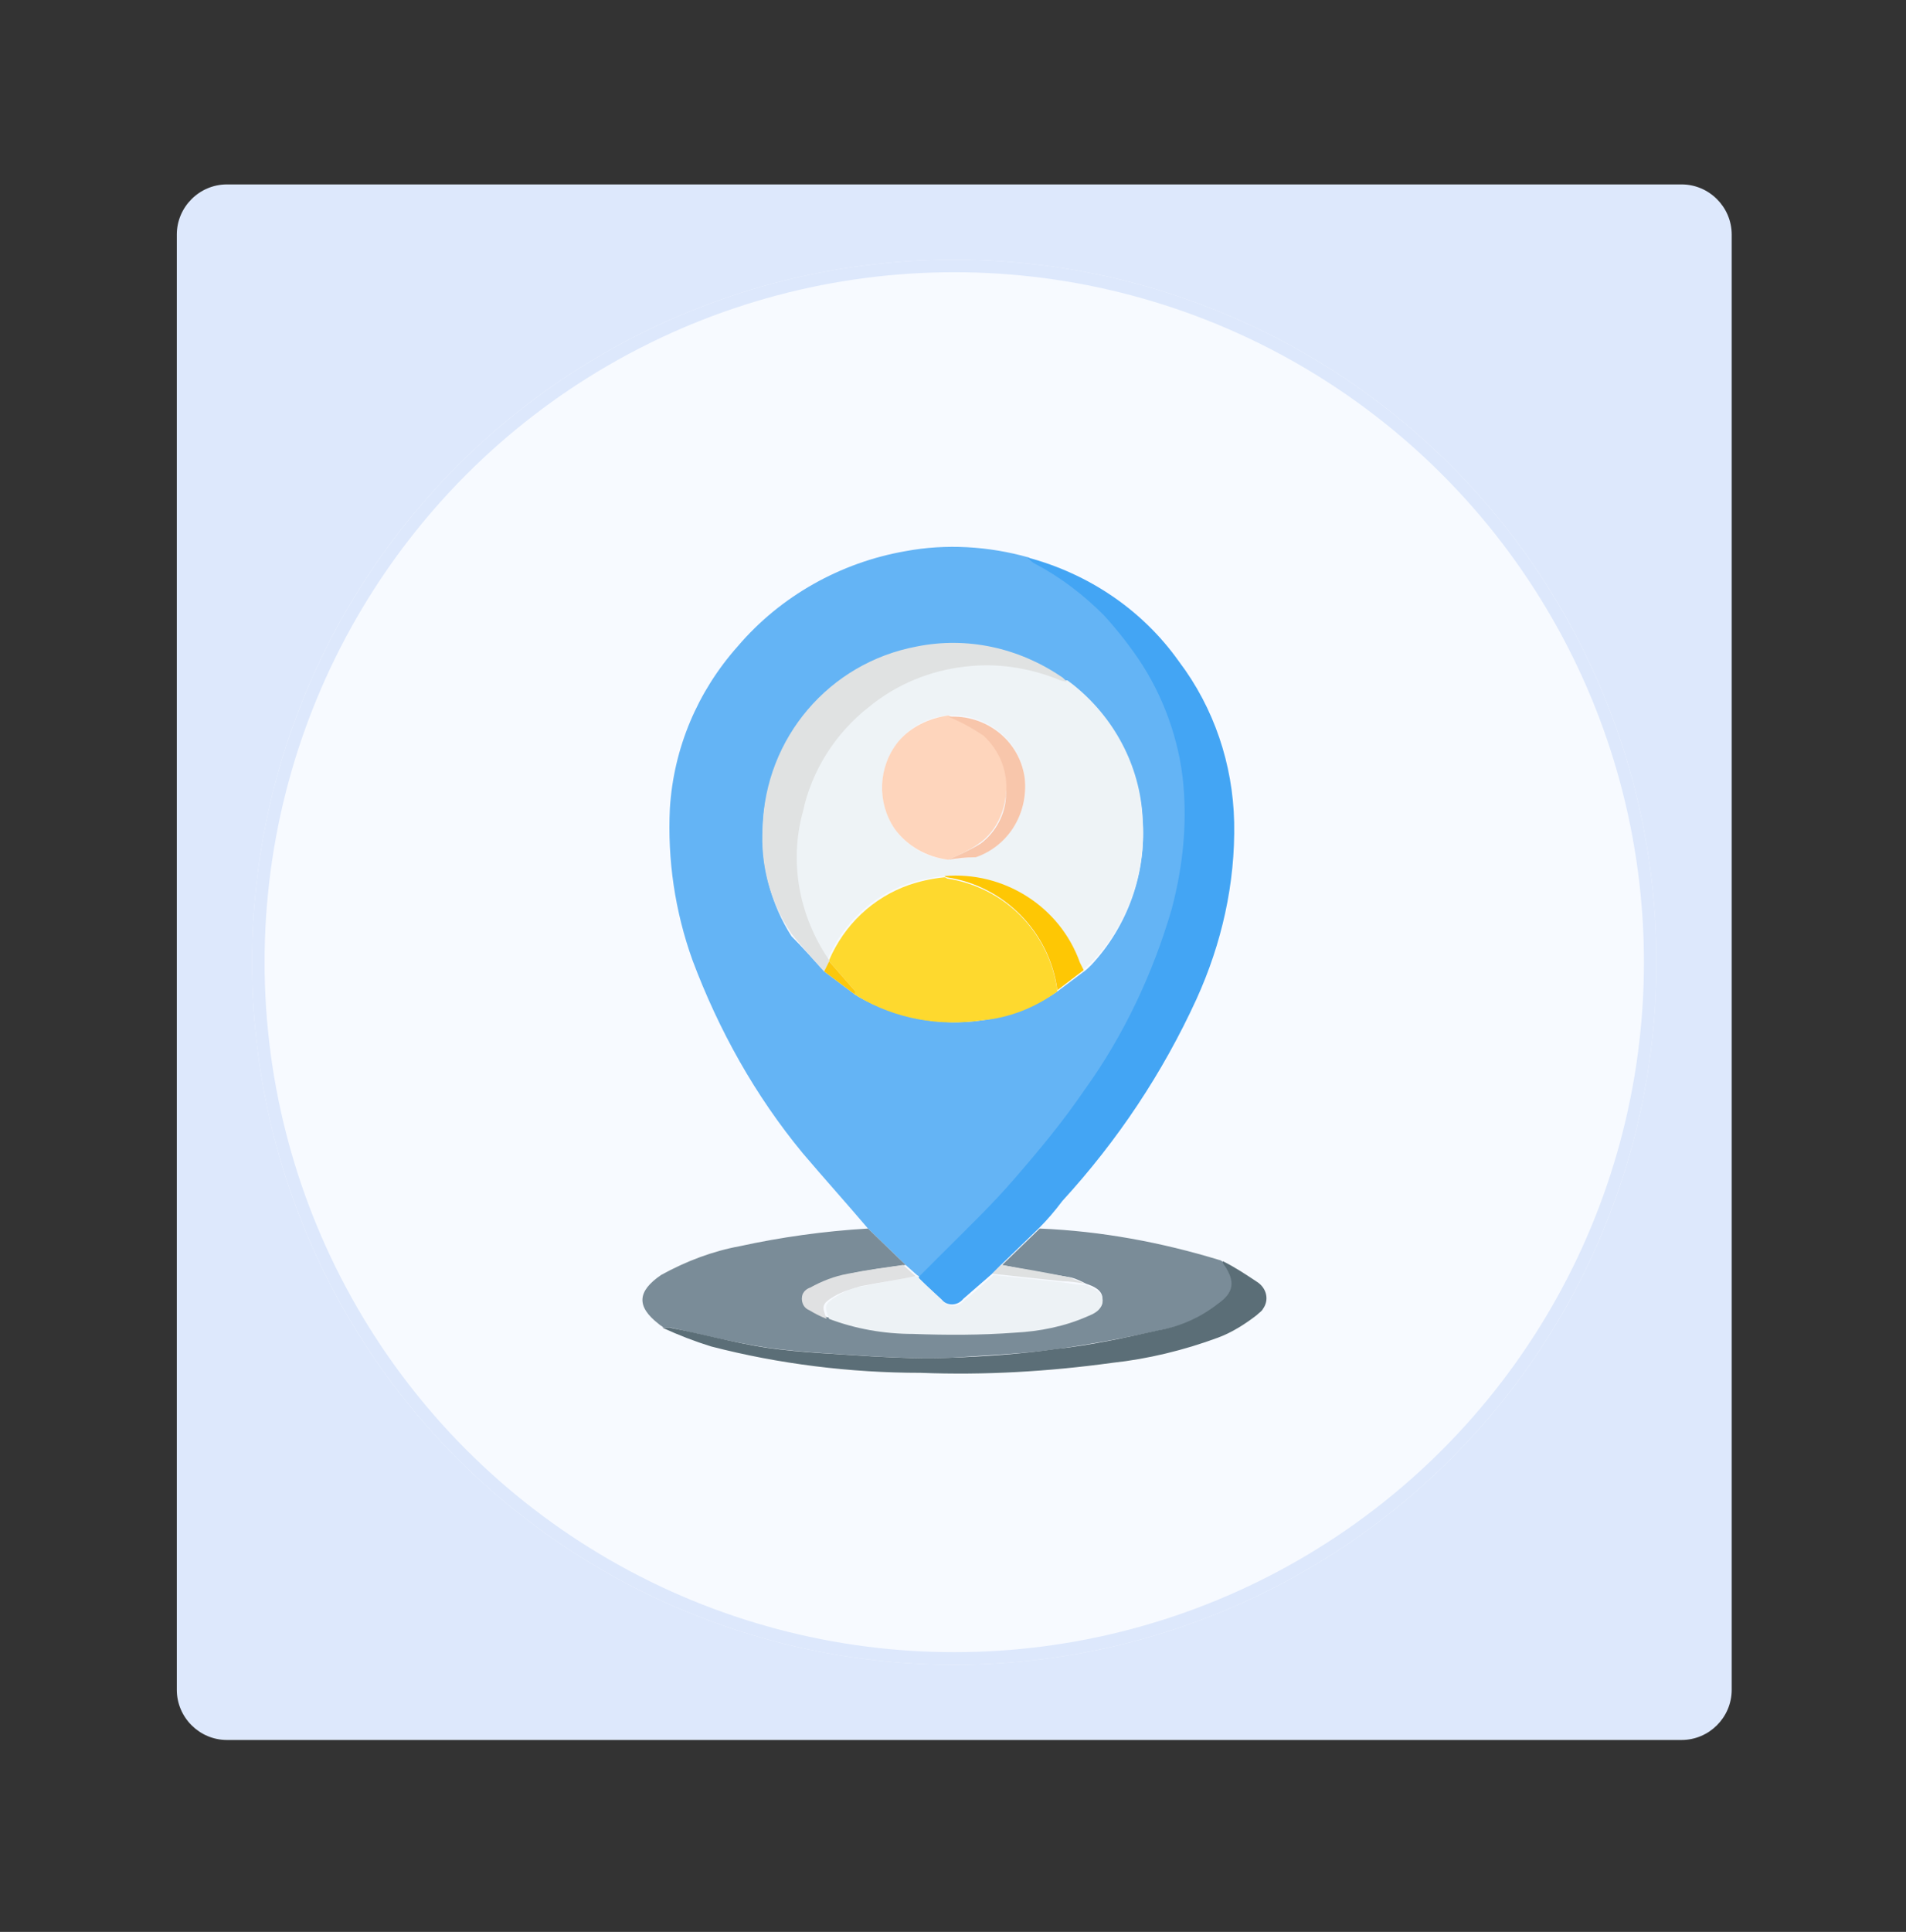
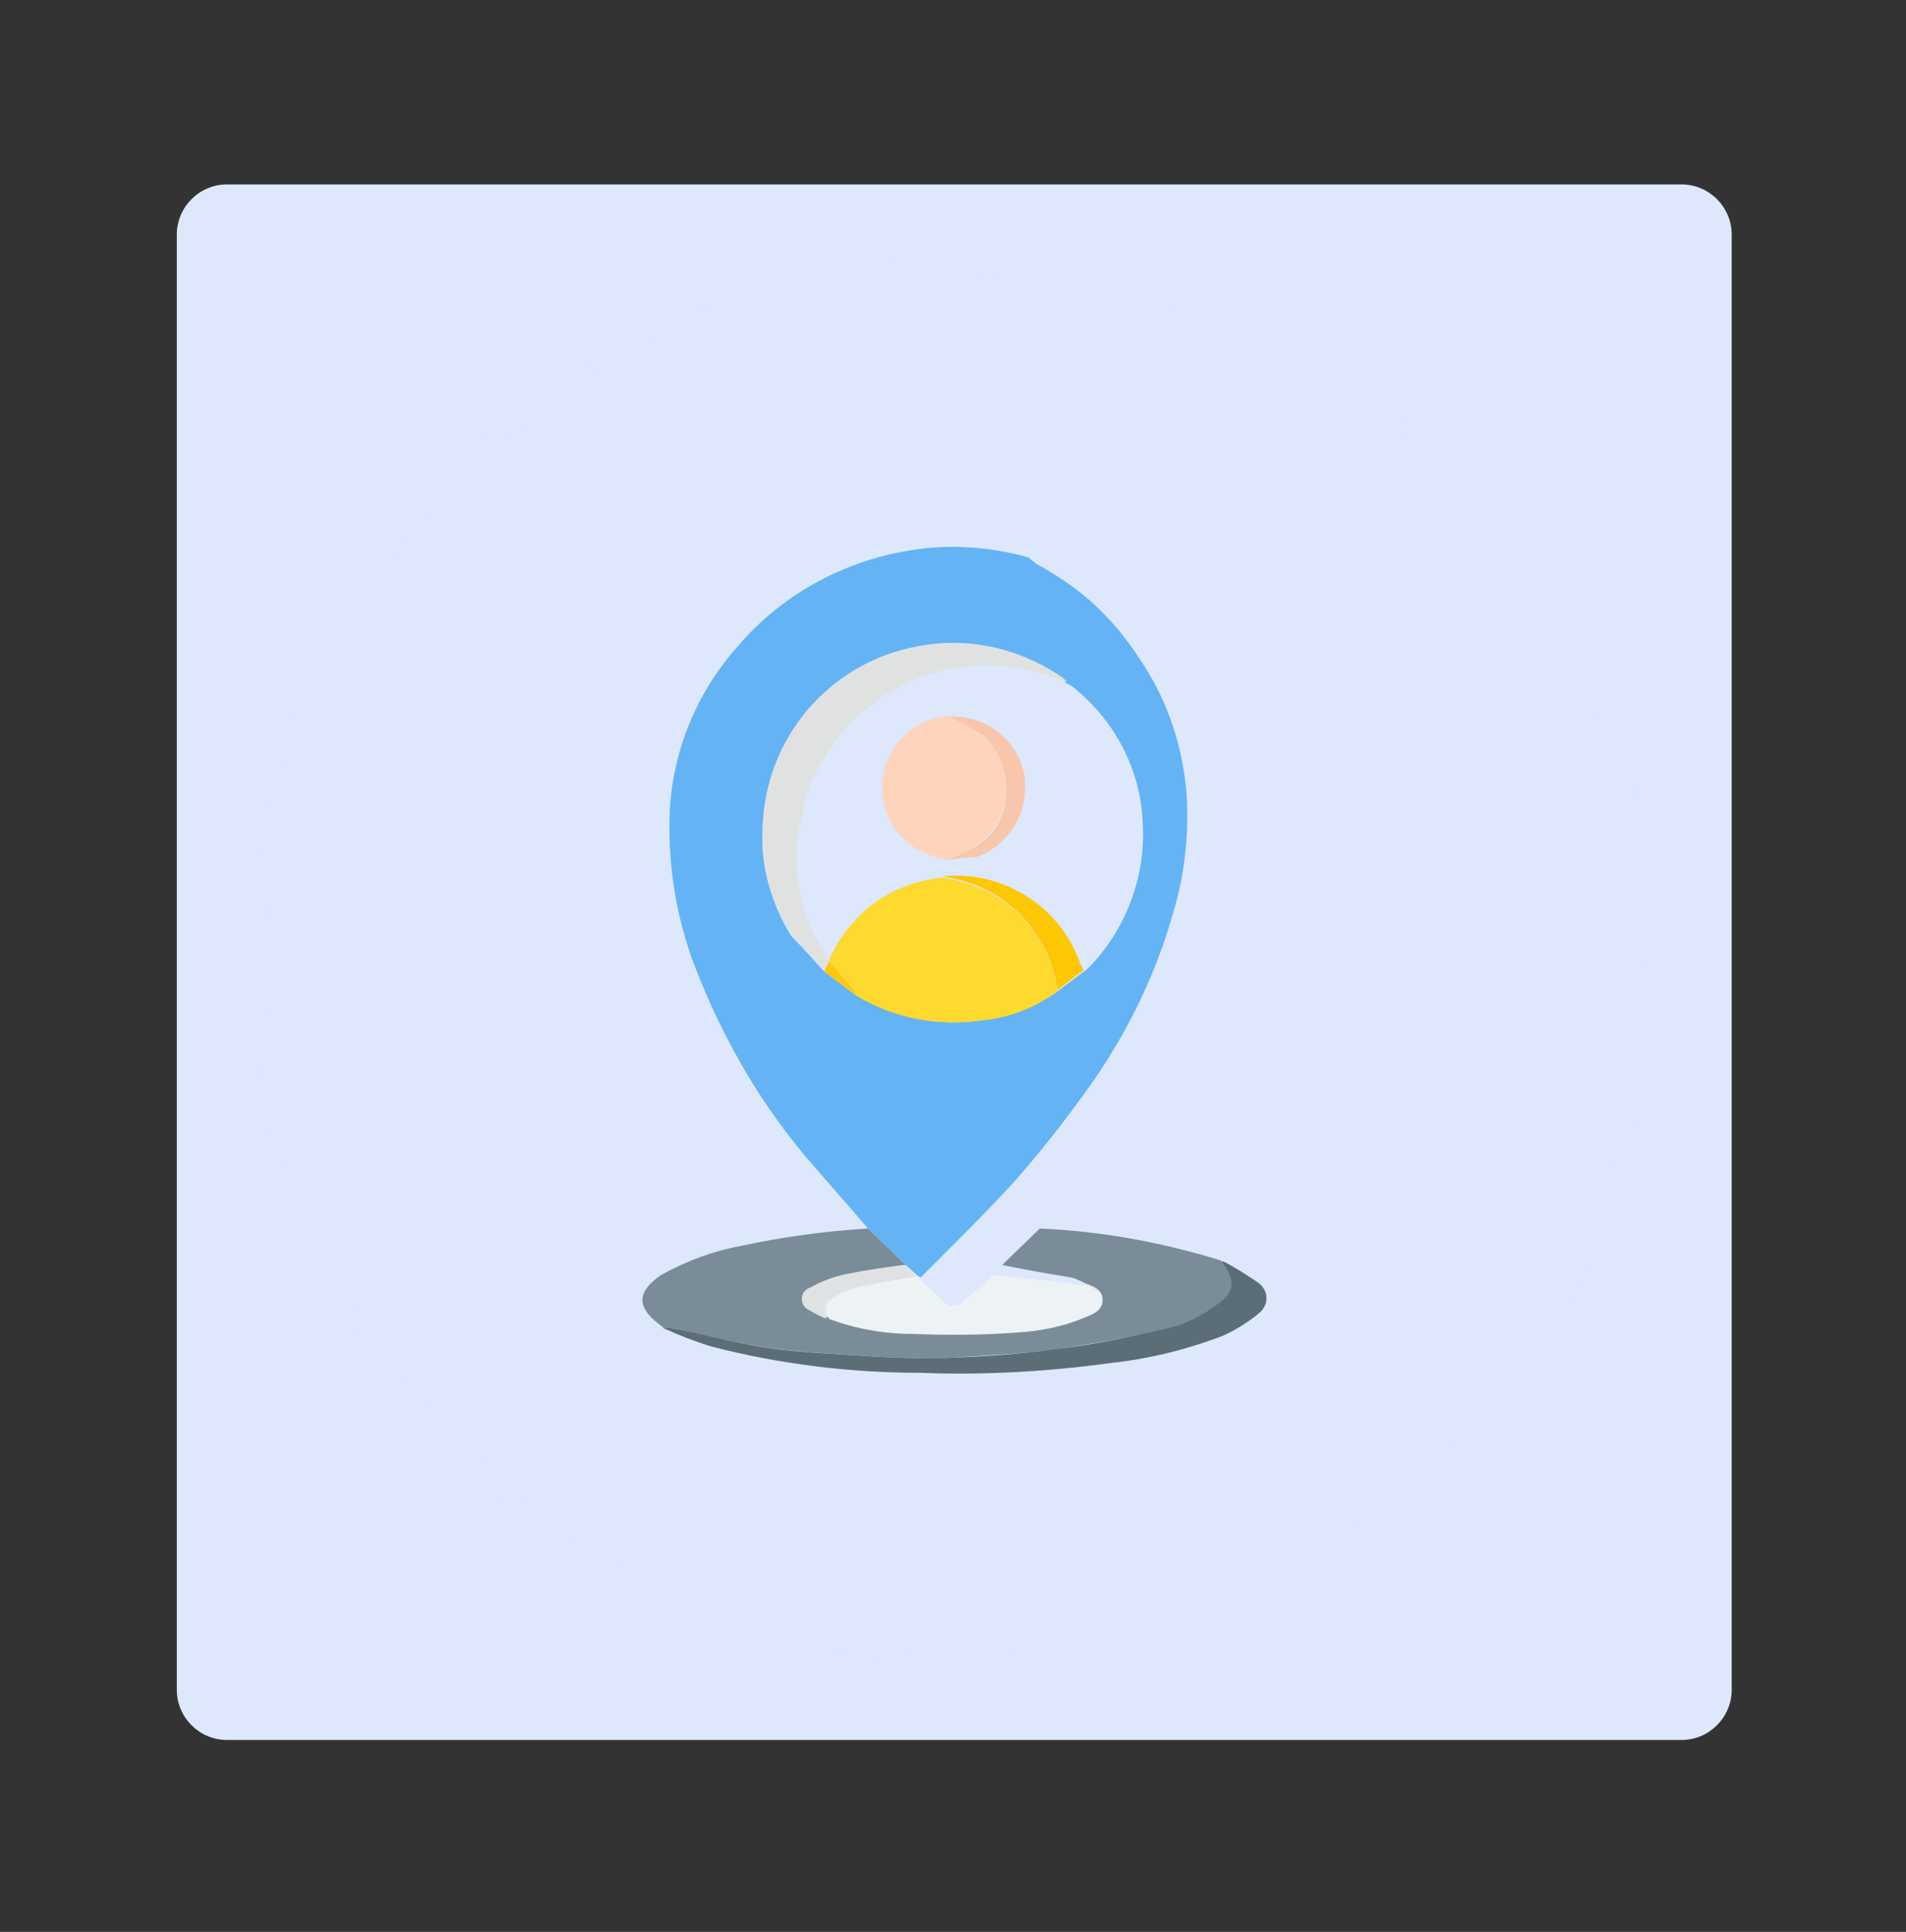
<svg xmlns="http://www.w3.org/2000/svg" version="1.1" id="Layer_1" x="0px" y="0px" viewBox="0 0 152 154" style="enable-background:new 0 0 152 154;" xml:space="preserve">
  <rect x="0" y="0" width="152" height="154" fill="#333333" stroke="none" />
  <style type="text/css">
	.st0{fill:#DDE8FC;}
	.st1{fill:#F7FAFF;}
	.st2{fill:none;stroke:#DDE8FC;}
	.st3{fill:#64B4F5;}
	.st4{fill:#7A8C98;}
	.st5{fill:#43A5F4;}
	.st6{fill:#5B6E77;}
	.st7{fill:#EEF3F6;}
	.st8{fill:#FED92E;}
	.st9{fill:#E0E2E2;}
	.st10{fill:#EDF2F5;}
	.st11{fill:#FEC704;}
	.st12{fill:#E0E1E2;}
	.st13{fill:#FCC80C;}
	.st14{fill:#DFE1E1;}
	.st15{fill:#FED5BC;}
	.st16{fill:#F8C6AB;}
</style>
  <path id="Rectangle_2048" class="st0" d="M18.1,14.7h116c2.2,0,4,1.8,4,4v116c0,2.2-1.8,4-4,4h-116c-2.2,0-4-1.8-4-4v-116  C14.1,16.5,15.9,14.7,18.1,14.7z" />
  <g id="Ellipse_294" transform="translate(6 6)">
-     <circle class="st1" cx="70.1" cy="70.7" r="56" />
    <circle class="st2" cx="70.1" cy="70.7" r="55.5" />
  </g>
  <g id="Group_8767" transform="translate(111.422 265.033)">
    <path id="Path_10799" class="st3" d="M-42.2-167.1c-1.7-2-3.5-4-5.2-6c-3.8-4.6-6.7-9.8-8.8-15.4c-1.4-3.9-2-8-1.8-12.1   c0.3-4.8,2.2-9.3,5.4-12.9c3.4-4,8.2-6.7,13.4-7.6c3.2-0.6,6.6-0.4,9.8,0.5c0.2,0.2,0.4,0.3,0.6,0.5c2,1.1,3.9,2.4,5.5,4.1   c1.2,1.2,2.2,2.6,3.1,4c2,3.1,3.1,6.6,3.4,10.2c0.2,3.1-0.1,6.3-1,9.3c-1.4,5.1-3.8,10-6.9,14.3c-1.8,2.5-3.6,4.8-5.6,7.1   c-1.9,2.1-3.9,4.1-5.9,6.1c-0.6,0.6-1.2,1.2-1.8,1.8l-0.3-0.2l-0.9-0.8L-42.2-167.1z M-45.7-187.6l2.4,1.8c0.1,0.1,0.2,0.1,0.3,0.2   c3,1.7,6.5,2.4,9.9,1.9c2.2-0.3,4.2-1.1,6-2.3l2-1.5c0.3-0.2,0.5-0.4,0.7-0.6c2.9-3.1,4.4-7.3,4.1-11.5c-0.2-4.2-2.3-8.1-5.6-10.7   l-0.3-0.2c0,0-0.1,0-0.1,0c-0.2-0.2-0.3-0.3-0.5-0.4c-3.3-2.3-7.5-3.2-11.5-2.4c-7,1.3-12.1,7.3-12.3,14.4c-0.1,3,0.7,6,2.3,8.5   C-47.5-189.6-46.6-188.6-45.7-187.6z" />
    <path id="Path_10800" class="st4" d="M-42.2-167.1l3,2.9c-1.5,0.2-3,0.4-4.4,0.7c-1,0.2-2,0.6-3,1.1c-0.5,0.2-0.8,0.7-0.6,1.2   c0.1,0.3,0.3,0.5,0.5,0.6c0.4,0.3,0.9,0.5,1.4,0.6c2.2,0.8,4.4,1.2,6.7,1.2c2.7,0.1,5.4,0,8.1-0.1c2-0.1,4-0.5,5.8-1.3   c0.6-0.3,1.3-0.5,1.2-1.3c0-0.7-0.7-1-1.3-1.2c-0.4-0.2-0.8-0.4-1.2-0.5c-1.8-0.3-3.6-0.6-5.5-1l3-2.9c4.9,0.2,9.7,1.1,14.3,2.5   c0.1,0,0.2,0.1,0.4,0.2c0,0.1,0.1,0.2,0.1,0.3c0.9,1.3,0.8,2.1-0.5,3.1c-1.4,1-3,1.7-4.7,2c-2.7,0.6-5.4,1.1-8.2,1.5   c-2.8,0.4-5.7,0.5-8.5,0.7c-2,0.1-4,0-6-0.1c-2.9-0.2-5.7-0.3-8.6-0.7c-2.6-0.4-5.1-1-7.7-1.6c-0.2,0-0.4,0-0.6,0   c-0.1-0.1-0.3-0.2-0.4-0.3c-1.8-1.4-1.7-2.6,0.2-3.9c2-1.1,4.1-1.9,6.3-2.3C-49.2-166.4-45.7-166.9-42.2-167.1z" />
-     <path id="Path_10801" class="st5" d="M-28.6-167.1l-3,2.9l-0.7,0.7c-0.8,0.7-1.5,1.3-2.3,2c-0.4,0.5-1.1,0.6-1.6,0.2   c-0.1-0.1-0.1-0.1-0.2-0.2c-0.6-0.5-1.2-1.1-1.8-1.7c0.6-0.6,1.2-1.2,1.8-1.8c2-2,4.1-4,5.9-6.1c2-2.3,3.9-4.6,5.6-7.1   c3.1-4.3,5.4-9.2,6.9-14.3c0.8-3,1.2-6.1,1-9.3c-0.2-3.6-1.4-7.2-3.3-10.2c-0.9-1.4-2-2.8-3.1-4c-1.6-1.6-3.4-3-5.5-4.1   c-0.2-0.1-0.4-0.3-0.6-0.5c4.9,1.3,9.2,4.2,12.1,8.3c2.8,3.7,4.3,8.2,4.4,12.8c0.1,4.9-1,9.7-3,14.1c-2.7,5.9-6.3,11.3-10.7,16.1   C-27.3-168.5-27.9-167.8-28.6-167.1z" />
    <path id="Path_10802" class="st6" d="M-58.6-159.2c0.2,0,0.4,0,0.6,0c2.6,0.5,5.1,1.2,7.7,1.6c2.8,0.4,5.7,0.5,8.6,0.7   c2,0.1,4,0.2,6,0.1c2.8-0.1,5.7-0.3,8.5-0.7c2.8-0.3,5.5-0.9,8.2-1.5c1.7-0.3,3.3-1,4.7-2.1c1.3-0.9,1.4-1.8,0.5-3.1   c-0.1-0.1-0.1-0.2-0.1-0.3c1,0.5,1.9,1.1,2.8,1.7c0.7,0.5,0.9,1.4,0.4,2.1c-0.1,0.2-0.3,0.3-0.5,0.5c-0.9,0.7-2,1.4-3.1,1.8   c-2.7,1-5.6,1.7-8.4,2c-5.1,0.7-10.2,1-15.3,0.8c-5.6,0-11.3-0.7-16.7-2.1C-56-158.1-57.3-158.6-58.6-159.2z" />
-     <path id="Path_10803" class="st7" d="M-25.9-210.5c3.3,2.6,5.4,6.5,5.6,10.7c0.3,4.2-1.1,8.4-4.1,11.5c-0.2,0.2-0.5,0.4-0.7,0.6   c-0.1-0.2-0.2-0.4-0.3-0.6c-1.6-4.5-6.1-7.3-10.8-6.9c-0.9,0.1-1.9,0.3-2.8,0.6c-2.9,1-5.2,3.2-6.4,6c-2.4-3.5-3.1-7.8-2.1-11.8   c0.7-3.3,2.6-6.3,5.3-8.4c2.2-1.8,4.9-2.9,7.7-3.2c2.5-0.3,5,0,7.3,1c0.3,0.1,0.5,0.2,0.8,0.2c0,0,0.1,0,0.1,0L-25.9-210.5z    M-35.8-208c-1.6,0.1-3,0.9-4,2.1c-1.6,2-1.7,4.8-0.3,6.9c1,1.4,2.6,2.4,4.3,2.5c0.7,0,1.4-0.1,2.2-0.3c2.6-0.9,4.3-3.5,3.9-6.3   C-30.1-206-32.8-208.2-35.8-208z" />
    <path id="Path_10804" class="st8" d="M-45.3-188.5c1.2-2.8,3.5-5,6.4-6c0.9-0.3,1.8-0.5,2.8-0.6c0.1,0,0.2,0.1,0.2,0.1   c4.6,0.7,8.2,4.3,8.8,9c-1.8,1.3-3.8,2.1-6,2.3c-3.4,0.5-6.9-0.1-9.9-1.9c-0.1-0.1-0.2-0.1-0.3-0.2c0-0.1,0.1-0.1,0.1-0.2   c-0.7-0.8-1.4-1.6-2.1-2.4C-45.3-188.4-45.3-188.5-45.3-188.5z" />
    <path id="Path_10805" class="st9" d="M-45.3-188.5c0,0,0,0.1,0,0.1l-0.4,0.8c-0.9-1-1.8-2-2.6-3c-1.7-2.5-2.5-5.5-2.3-8.5   c0.2-7.1,5.3-13.1,12.3-14.4c4-0.8,8.1,0.1,11.5,2.4c0.2,0.1,0.3,0.3,0.5,0.4c-0.3,0-0.6-0.1-0.8-0.2c-2.3-0.9-4.8-1.3-7.3-1   c-2.8,0.3-5.5,1.4-7.7,3.2c-2.7,2.1-4.6,5.1-5.3,8.4C-48.5-196.3-47.7-192-45.3-188.5z" />
    <path id="Path_10806" class="st10" d="M-38.1-163.1c0.6,0.6,1.2,1.1,1.8,1.7c0.4,0.5,1.1,0.6,1.6,0.2c0.1-0.1,0.1-0.1,0.2-0.2   c0.8-0.6,1.5-1.3,2.3-2c1.9,0.2,3.8,0.4,5.6,0.6c0.6,0.1,1.2,0.2,1.8,0.2c0.6,0.3,1.3,0.5,1.3,1.2c0,0.8-0.7,1.1-1.2,1.3   c-1.8,0.8-3.8,1.2-5.8,1.3c-2.7,0.2-5.4,0.2-8.1,0.1c-2.3,0-4.6-0.4-6.7-1.2c-0.4-1-0.4-1.2,0.6-1.8c0.6-0.4,1.3-0.7,2.1-0.8   c1.5-0.3,2.9-0.6,4.4-0.8L-38.1-163.1z" />
    <path id="Path_10807" class="st11" d="M-27.1-186.1c-0.6-4.6-4.2-8.3-8.8-9c-0.1,0-0.2-0.1-0.2-0.1c4.7-0.4,9.2,2.4,10.8,6.9   c0.1,0.2,0.2,0.4,0.3,0.6L-27.1-186.1z" />
    <path id="Path_10808" class="st12" d="M-38.4-163.3c-1.5,0.3-2.9,0.5-4.4,0.8c-0.7,0.2-1.4,0.4-2.1,0.8c-1,0.6-1,0.8-0.6,1.8   c-0.5-0.2-0.9-0.4-1.4-0.7c-0.5-0.2-0.7-0.8-0.5-1.3c0.1-0.2,0.3-0.4,0.6-0.5c0.9-0.5,1.9-0.9,3-1.1c1.5-0.3,3-0.5,4.4-0.7   L-38.4-163.3z" />
    <path id="Path_10809" class="st13" d="M-45.7-187.6l0.4-0.8c0.7,0.8,1.4,1.6,2.1,2.4c0,0,0,0.1-0.1,0.2L-45.7-187.6z" />
    <path id="Path_10810" class="st9" d="M-25.9-210.5l-0.3-0.2L-25.9-210.5z" />
-     <path id="Path_10811" class="st14" d="M-24.9-162.7c-0.6-0.1-1.2-0.2-1.8-0.2c-1.9-0.2-3.8-0.4-5.6-0.6l0.7-0.7   c1.8,0.3,3.6,0.6,5.5,1C-25.7-163-25.3-162.9-24.9-162.7z" />
    <path id="Path_10812" class="st15" d="M-35.8-196.5c-1.7-0.2-3.3-1.1-4.3-2.5c-1.4-2.1-1.3-4.9,0.3-6.9c1-1.2,2.5-1.9,4-2.1   c1,0.4,1.9,0.9,2.8,1.5c1.4,1.2,2.1,2.9,1.8,4.7c-0.1,1.5-0.8,3-2,3.9C-34-197.3-34.9-196.9-35.8-196.5z" />
    <path id="Path_10813" class="st16" d="M-35.8-196.5c0.9-0.4,1.8-0.8,2.6-1.3c1.2-0.9,2-2.4,2-3.9c0.2-1.8-0.5-3.5-1.8-4.7   c-0.9-0.6-1.8-1.1-2.8-1.5c3-0.2,5.7,1.9,6.1,4.9c0.3,2.8-1.3,5.4-3.9,6.3C-34.4-196.7-35.1-196.6-35.8-196.5z" />
  </g>
</svg>